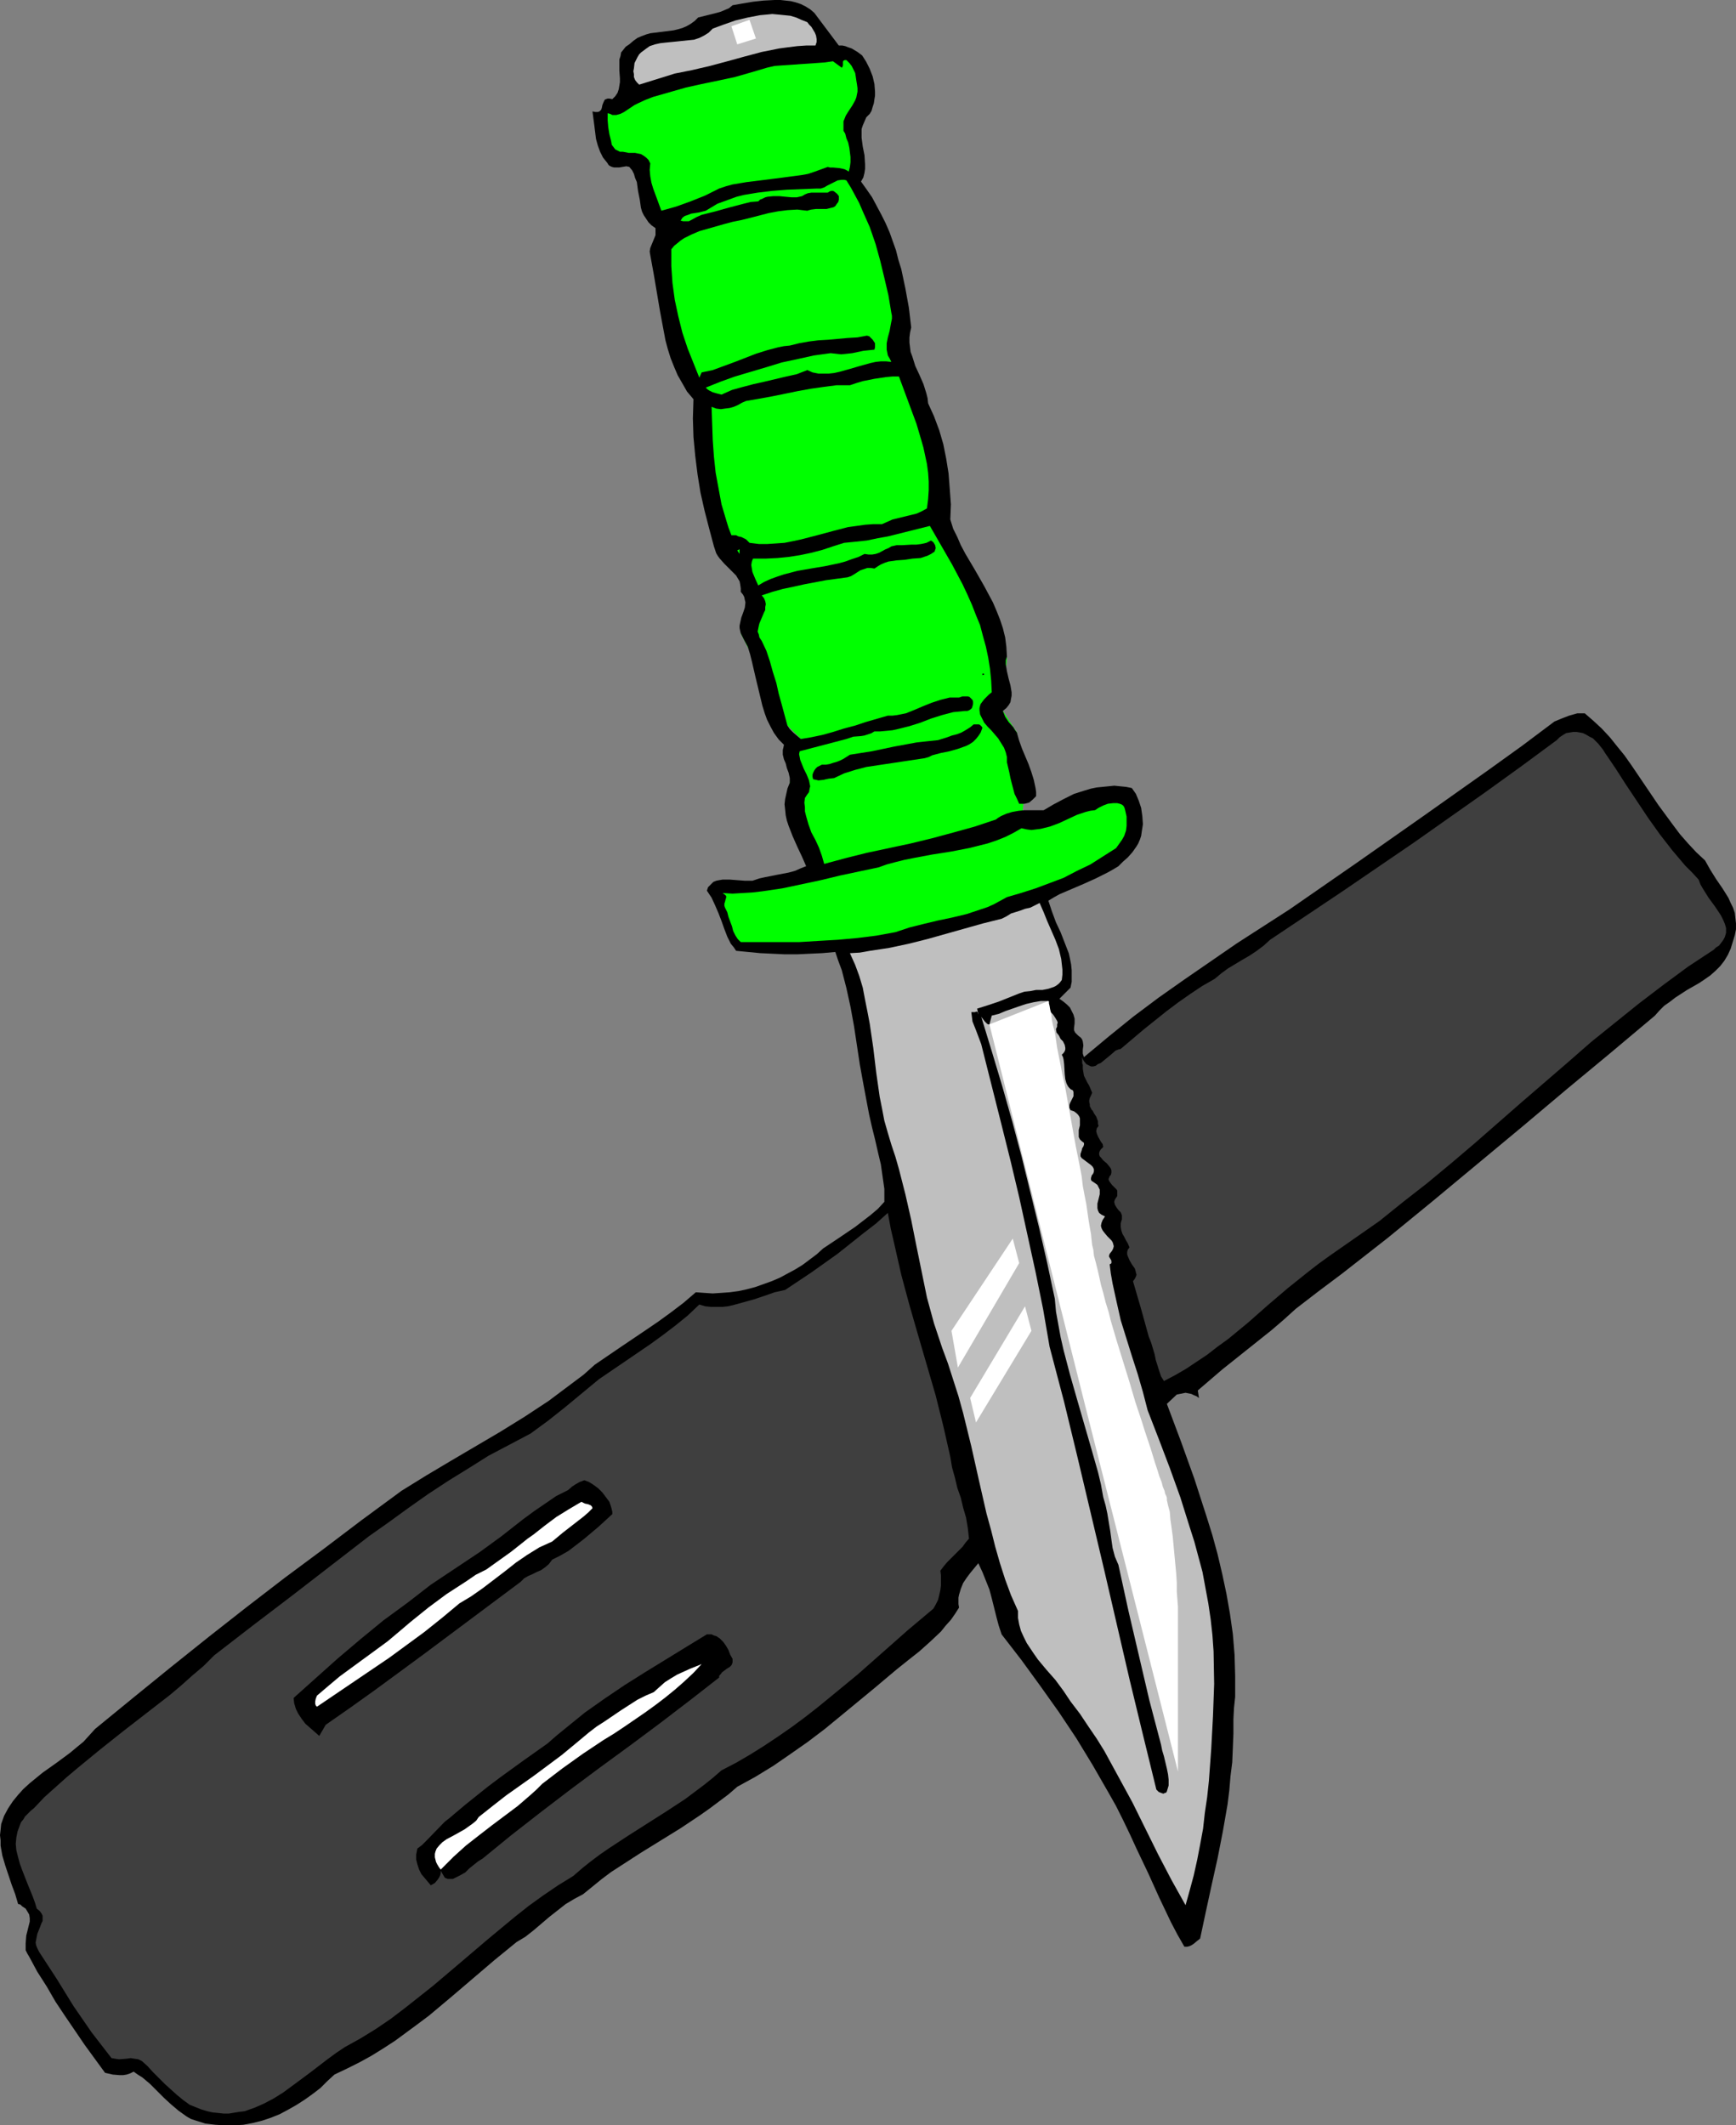
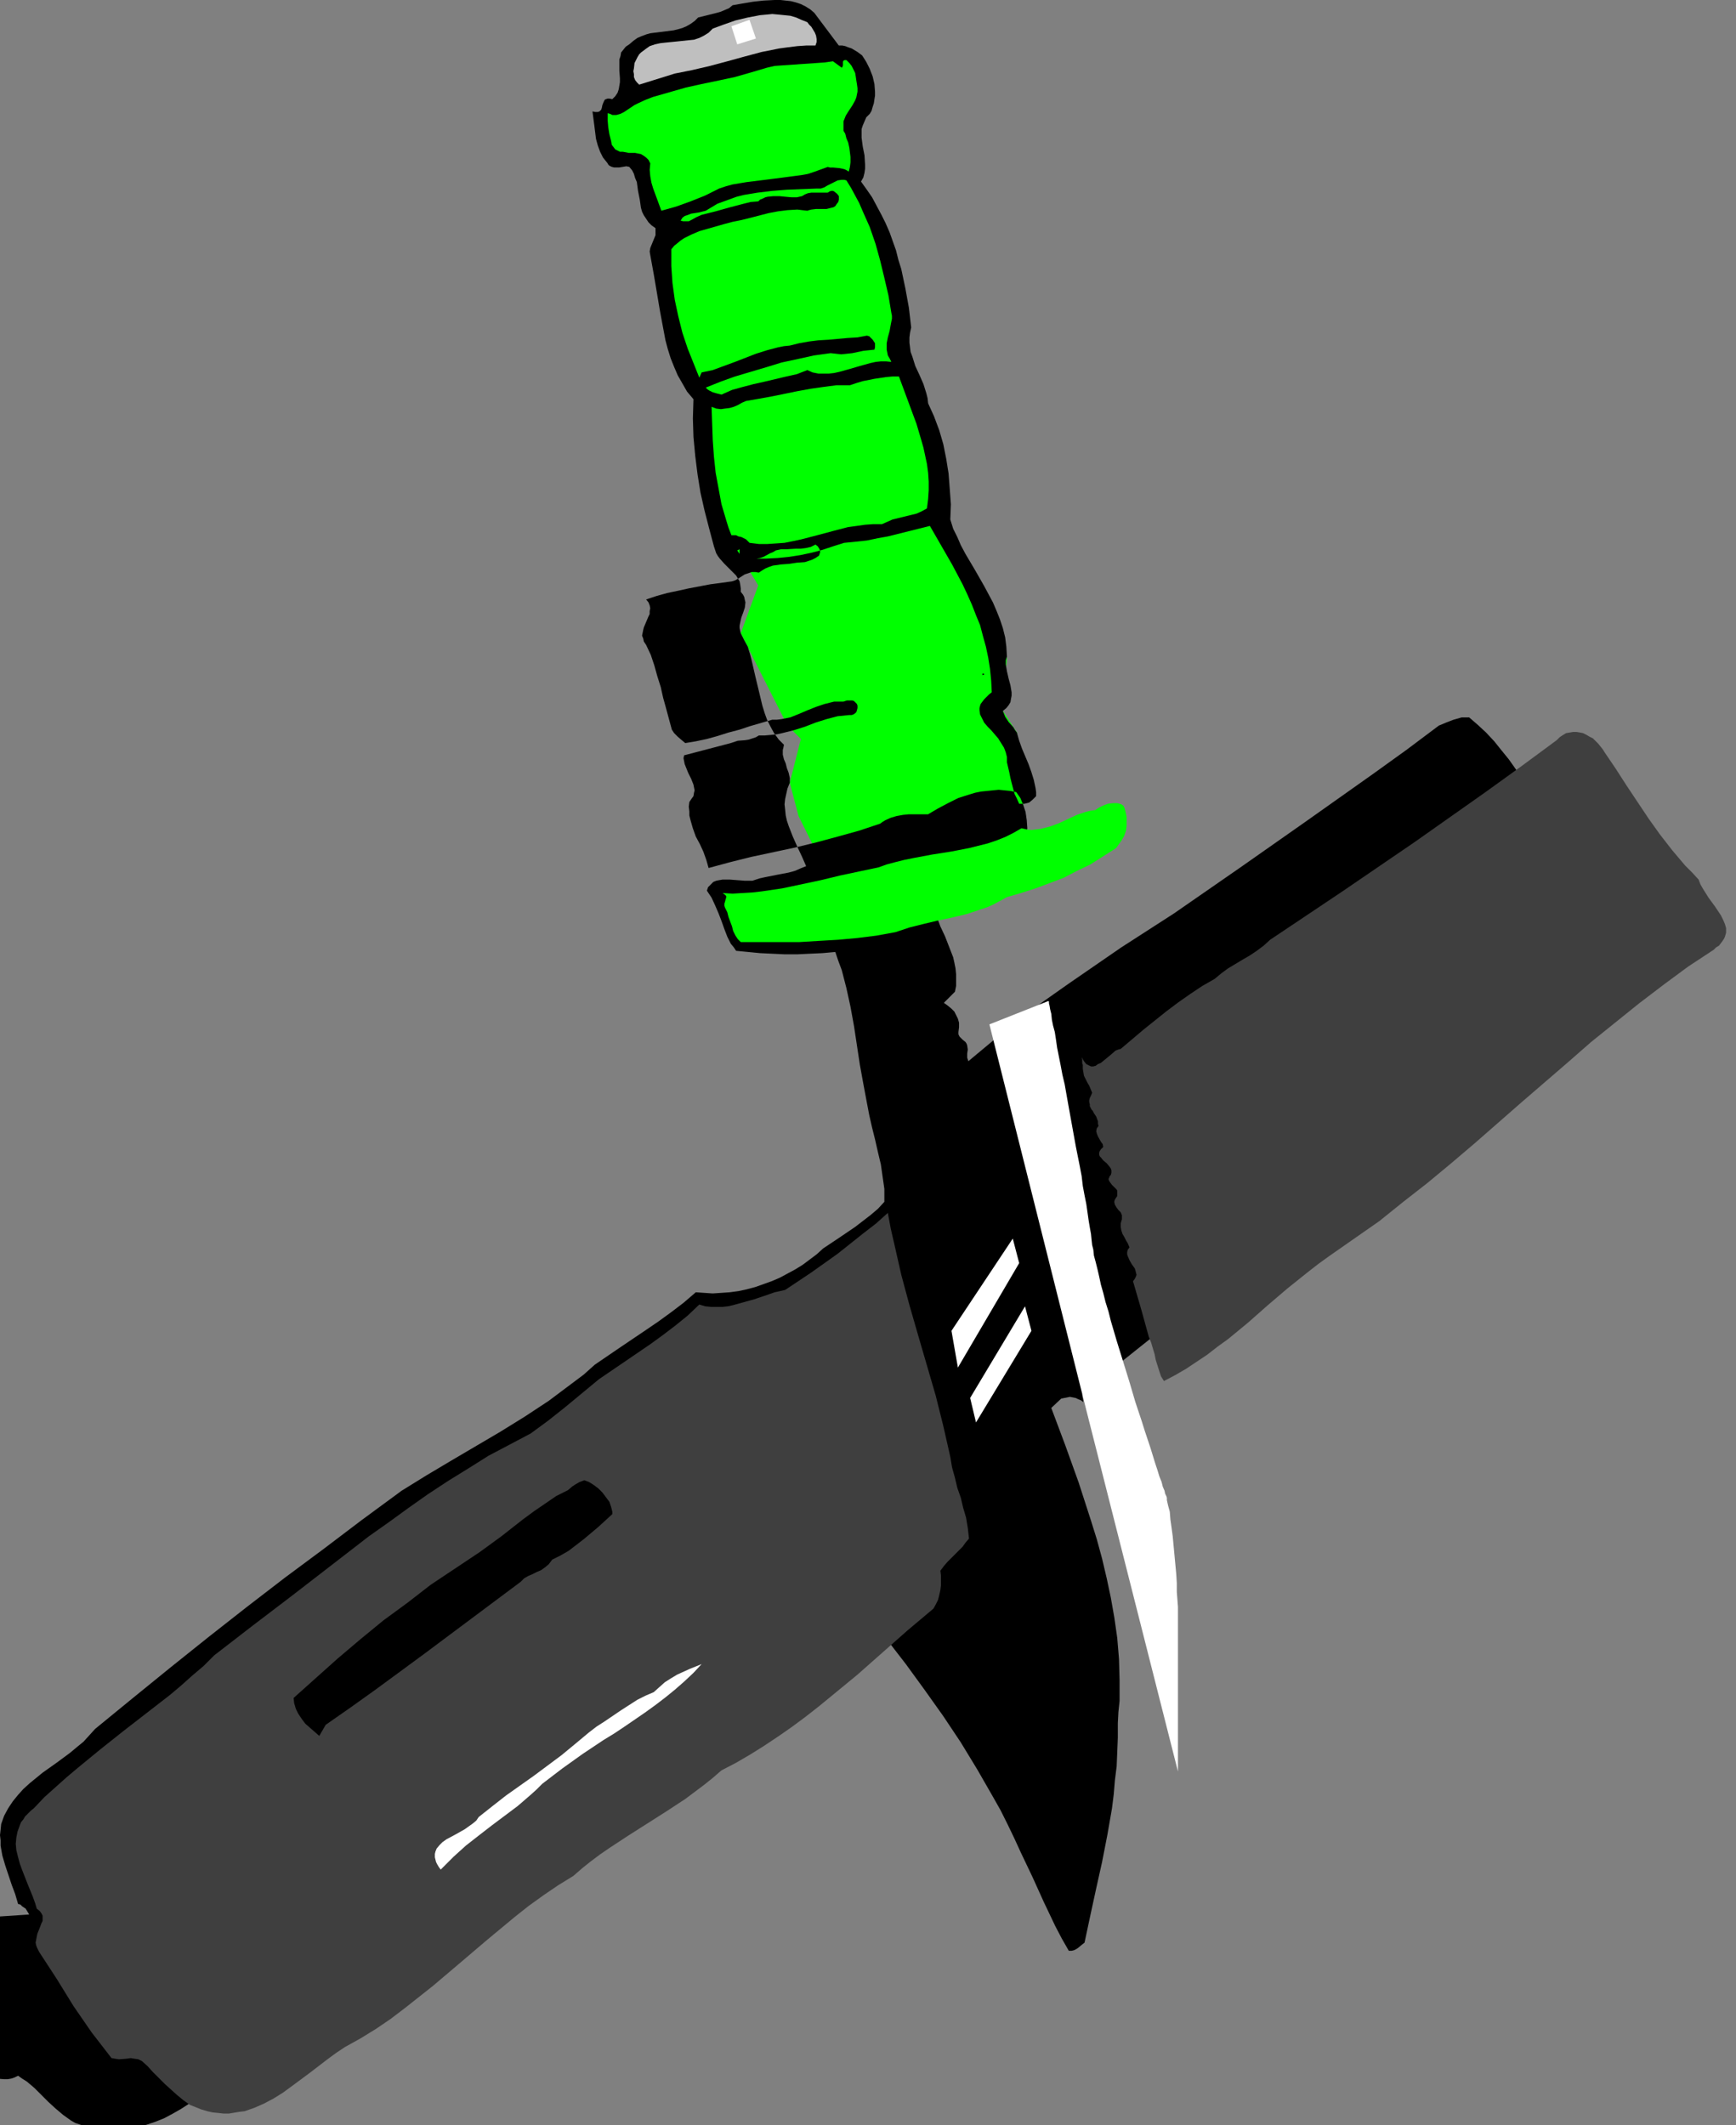
<svg xmlns="http://www.w3.org/2000/svg" xmlns:ns1="http://sodipodi.sourceforge.net/DTD/sodipodi-0.dtd" xmlns:ns2="http://www.inkscape.org/namespaces/inkscape" version="1.0" width="127.167mm" height="155.668mm" id="svg22" ns1:docname="Knife 3.wmf">
  <rect width="100%" height="100%" fill="#808080" stroke="none" />
  <ns1:namedview id="namedview22" pagecolor="#ffffff" bordercolor="#000000" borderopacity="0.25" ns2:showpageshadow="2" ns2:pageopacity="0.0" ns2:pagecheckerboard="0" ns2:deskcolor="#d1d1d1" ns2:document-units="mm" />
  <defs id="defs1">
    <pattern id="WMFhbasepattern" patternUnits="userSpaceOnUse" width="6" height="6" x="0" y="0" />
  </defs>
  <path style="fill:#00ff00;fill-opacity:1;fill-rule:evenodd;stroke:none" d="m 204.114,152.38 5.818,9.695 -4.848,13.25 12.929,25.531 3.717,3.717 -3.071,12.119 2.424,9.211 8.404,16.967 53.332,-13.574 0.97,-13.574 -2.263,-12.927 -3.879,-5.979 1.131,-15.028 -10.181,-23.592 -10.181,-22.138 z" id="path1" />
-   <path style="fill:#000000;fill-opacity:1;fill-rule:evenodd;stroke:none" d="m 232.235,12.604 h 0.97 l 0.808,0.162 0.808,0.323 0.97,0.323 1.616,0.97 1.293,0.97 1.131,1.778 0.97,1.939 0.808,2.101 0.485,2.101 0.162,2.101 v 1.131 l -0.162,0.97 -0.162,1.131 -0.323,0.97 -0.323,1.131 -0.485,0.808 -0.97,0.97 -0.485,1.131 -0.485,1.131 -0.323,0.97 v 1.293 1.131 l 0.323,2.424 0.485,2.424 0.162,2.585 v 1.131 l -0.162,1.131 -0.323,1.293 -0.646,1.131 1.616,2.262 1.454,2.101 1.293,2.424 1.293,2.424 1.131,2.262 1.131,2.585 1.778,5.009 0.646,2.585 0.808,2.585 1.131,5.333 0.97,5.333 0.646,5.494 -0.323,1.454 -0.162,1.293 v 1.454 l 0.162,1.293 0.162,1.293 0.485,1.293 0.808,2.585 1.131,2.424 1.131,2.585 0.808,2.585 0.323,1.293 0.162,1.454 1.616,3.555 1.454,3.878 1.131,3.878 0.808,4.04 0.646,4.04 0.323,4.201 0.323,4.363 -0.162,4.201 0.808,2.585 1.131,2.262 0.97,2.262 1.293,2.424 2.586,4.363 2.586,4.525 2.424,4.525 0.97,2.262 0.97,2.424 0.808,2.424 0.646,2.585 0.323,2.585 0.162,2.747 -0.323,0.97 v 1.131 l 0.323,1.939 0.485,2.101 0.485,1.778 0.323,1.939 v 0.97 l -0.162,0.808 -0.162,0.97 -0.485,0.808 -0.646,0.808 -0.97,0.808 0.323,0.808 0.323,0.808 0.97,1.454 1.293,1.454 0.485,0.808 0.485,0.646 0.646,2.262 0.808,2.262 1.778,4.201 0.808,2.262 0.646,2.101 0.485,2.262 0.162,1.131 v 1.131 l -0.97,0.97 -0.97,0.808 -0.646,0.162 -0.646,0.162 h -0.808 -0.646 l -0.646,-1.454 -0.646,-1.293 -0.808,-3.07 -0.323,-1.293 -0.323,-1.616 -0.646,-2.747 v -0.808 -0.646 l -0.323,-1.293 -0.485,-1.293 -0.808,-1.293 -0.808,-1.293 -0.97,-1.131 -0.97,-1.131 -0.97,-0.97 -0.97,-1.131 -0.646,-1.293 -0.485,-0.97 -0.162,-1.131 v -0.646 l 0.162,-0.646 0.162,-0.485 0.485,-0.646 0.485,-0.646 0.485,-0.485 0.808,-0.808 0.808,-0.646 -0.162,-3.232 -0.323,-3.232 -0.485,-3.07 -0.646,-3.07 -0.808,-2.909 -0.808,-3.07 -1.131,-2.747 -1.131,-2.909 -1.293,-2.909 -1.293,-2.747 -2.909,-5.494 -3.071,-5.332 -3.071,-5.333 -5.818,1.454 -5.818,1.454 -2.747,0.485 -3.071,0.646 -3.071,0.323 -3.232,0.323 -3.071,0.97 -2.909,0.97 -3.071,0.808 -3.071,0.646 -3.071,0.485 -3.232,0.323 -3.232,0.162 h -3.555 l -0.323,0.808 -0.162,0.97 0.162,0.97 0.162,0.97 0.808,1.939 0.808,1.778 1.616,-0.97 1.778,-0.808 1.778,-0.646 1.939,-0.646 3.717,-0.97 3.717,-0.646 3.879,-0.646 3.879,-0.808 1.778,-0.485 1.778,-0.646 1.939,-0.646 1.616,-0.808 1.131,0.162 h 0.97 l 0.97,-0.162 0.97,-0.323 1.778,-0.97 0.808,-0.323 0.808,-0.485 1.454,-0.323 h 1.454 l 2.747,-0.162 h 1.293 l 1.293,-0.162 1.454,-0.323 1.293,-0.646 0.646,0.485 0.485,0.808 0.162,0.808 -0.162,0.485 -0.162,0.485 -0.97,0.646 -0.97,0.485 -0.97,0.323 -0.97,0.323 -2.263,0.162 -2.101,0.323 -2.263,0.162 -2.263,0.323 -0.97,0.323 -1.131,0.485 -0.808,0.485 -0.97,0.646 -0.97,-0.162 h -0.97 l -0.97,0.323 -0.97,0.323 -1.778,1.131 -0.808,0.485 -0.97,0.323 -5.98,0.808 -5.98,1.131 -2.909,0.646 -3.071,0.646 -2.909,0.808 -2.909,0.97 0.646,0.808 0.323,0.808 0.162,0.808 -0.162,0.808 v 0.808 l -0.323,0.646 -1.293,3.07 -0.162,0.646 -0.162,0.808 -0.162,0.808 0.323,0.808 0.162,0.808 0.646,0.97 1.293,2.747 0.97,2.909 0.808,2.909 0.97,3.07 0.646,2.909 0.808,2.909 1.616,5.979 0.646,0.97 0.97,0.97 1.131,0.97 0.97,0.808 2.909,-0.485 3.071,-0.646 2.909,-0.808 3.071,-0.97 3.071,-0.808 2.909,-0.97 6.141,-1.778 h 1.293 l 1.293,-0.162 2.424,-0.485 2.424,-0.97 2.263,-0.97 2.424,-0.97 2.424,-0.808 1.293,-0.323 1.293,-0.323 h 1.293 1.293 l 0.97,-0.323 h 0.97 0.485 l 0.485,0.162 0.323,0.323 0.485,0.485 0.162,0.485 v 0.646 l -0.162,0.646 -0.162,0.485 -0.323,0.323 -0.485,0.323 -0.485,0.162 h -0.646 l -1.616,0.162 -1.616,0.162 -3.071,0.808 -3.071,0.97 -2.909,1.131 -3.071,0.97 -3.232,0.808 -1.454,0.323 -1.616,0.162 -1.778,0.162 h -1.616 l -0.808,0.485 -0.97,0.323 -0.97,0.323 -0.97,0.162 -2.101,0.162 -0.97,0.323 -0.97,0.323 v 0 l -12.929,3.393 -0.162,0.808 0.162,0.808 0.162,0.808 0.323,0.808 0.646,1.616 0.808,1.616 0.646,1.616 0.162,0.808 0.162,0.808 -0.162,0.646 -0.162,0.97 -0.485,0.646 -0.646,0.97 -0.162,1.293 0.162,1.293 v 1.131 l 0.323,1.293 0.646,2.262 0.808,2.262 1.131,2.101 0.97,2.101 0.808,2.262 0.646,2.262 5.98,-1.616 5.818,-1.454 12.121,-2.585 5.98,-1.454 5.98,-1.616 5.818,-1.616 5.818,-1.939 0.646,-0.485 0.808,-0.485 1.454,-0.646 1.616,-0.485 1.778,-0.323 1.616,-0.162 h 1.939 3.394 l 2.747,-1.616 2.747,-1.454 2.909,-1.454 3.071,-0.97 1.616,-0.485 1.616,-0.323 1.616,-0.162 1.616,-0.162 1.616,-0.162 1.616,0.162 1.616,0.162 1.616,0.323 1.131,1.616 0.808,1.939 0.646,1.939 0.323,2.262 0.162,2.262 -0.323,2.101 -0.162,1.131 -0.323,0.97 -0.485,1.131 -0.485,0.808 -1.131,1.616 -1.293,1.454 -1.293,1.131 -1.293,1.293 -1.616,0.97 -1.454,0.808 -3.232,1.616 -3.232,1.454 -3.394,1.454 -3.394,1.454 -1.454,0.808 -1.616,0.97 0.97,2.909 1.131,3.07 1.293,2.747 1.131,2.909 1.131,2.909 0.323,1.454 0.323,1.616 0.162,1.616 v 1.454 1.778 l -0.323,1.616 -3.071,3.07 1.131,0.808 0.97,0.808 0.808,0.808 0.485,0.97 0.485,0.97 0.323,1.131 v 1.293 l -0.162,1.293 v 0.646 l 0.323,0.646 0.323,0.323 0.485,0.485 0.808,0.646 0.323,0.485 0.162,0.485 0.162,1.131 -0.162,1.131 v 1.131 l 0.162,0.485 0.162,0.485 6.788,-5.656 6.788,-5.494 7.111,-5.333 7.111,-5.009 7.272,-5.009 7.272,-5.009 14.545,-9.372 18.424,-12.766 18.424,-12.927 18.262,-12.927 9.212,-6.625 9.05,-6.787 1.939,-0.808 2.101,-0.808 1.131,-0.323 1.131,-0.323 h 0.97 1.131 l 2.424,2.101 2.263,2.101 2.263,2.424 1.939,2.424 2.101,2.585 1.939,2.747 7.434,10.988 4.04,5.494 1.939,2.585 2.263,2.585 2.263,2.424 2.424,2.262 1.454,2.585 1.616,2.585 1.778,2.585 1.616,2.585 0.646,1.454 0.646,1.293 0.485,1.454 0.162,1.454 0.162,1.454 v 1.616 l -0.323,1.616 -0.485,1.616 -0.646,2.101 -0.808,1.778 -0.97,1.616 -1.131,1.454 -1.293,1.293 -1.454,1.293 -1.616,1.131 -1.454,0.97 -3.394,1.939 -3.232,2.101 -1.454,1.131 -1.616,1.131 -1.293,1.293 -1.293,1.454 -12.121,10.18 -12.282,10.18 -6.141,5.171 -6.141,5.171 -12.444,10.342 -12.444,10.342 -12.444,10.18 -12.606,9.857 -6.464,4.848 -6.303,4.848 -3.394,3.07 -3.394,2.909 -13.575,10.827 -3.394,2.909 -3.394,2.909 0.323,2.101 -0.646,-0.485 -0.808,-0.323 -0.646,-0.323 -0.808,-0.162 -0.808,-0.162 -0.808,0.162 -0.808,0.162 -0.808,0.162 -2.747,2.585 3.879,10.342 3.717,10.342 3.394,10.503 1.616,5.171 1.454,5.333 1.293,5.494 1.131,5.332 0.97,5.494 0.808,5.656 0.485,5.817 0.162,5.817 v 5.817 l -0.323,3.07 -0.162,3.07 v 4.04 l -0.162,4.04 -0.162,3.878 -0.485,3.878 -0.323,3.878 -0.485,3.878 -1.293,7.433 -1.454,7.433 -1.616,7.272 -1.616,7.433 -1.616,7.595 -0.808,0.646 -0.97,0.808 -0.485,0.323 -0.646,0.323 -0.646,0.162 h -0.808 l -1.939,-3.393 -1.778,-3.393 -3.232,-6.787 -3.071,-6.787 -3.232,-6.787 -1.778,-3.878 -1.939,-4.04 -1.939,-3.878 -2.101,-3.717 -4.364,-7.595 -4.525,-7.433 -4.848,-7.272 -5.172,-7.272 -5.172,-7.11 -5.495,-7.11 -0.808,-2.424 -0.646,-2.424 -1.293,-5.171 -0.646,-2.424 -0.97,-2.424 -0.97,-2.424 -1.131,-2.424 -2.263,2.747 -0.97,1.293 -0.97,1.454 -0.646,1.616 -0.485,1.616 -0.162,0.808 v 0.808 0.97 l 0.162,0.97 -1.131,1.778 -1.131,1.616 -1.454,1.616 -1.293,1.616 -2.909,2.747 -3.071,2.747 -3.071,2.424 -3.232,2.585 -3.071,2.585 -3.071,2.585 -9.212,7.595 -4.525,3.717 -4.687,3.555 -4.848,3.393 -4.687,3.232 -5.01,3.07 -5.01,2.747 -2.424,2.101 -2.586,1.939 -2.586,1.939 -2.747,1.939 -5.333,3.555 -5.495,3.393 -5.495,3.393 -5.495,3.555 -2.747,1.778 -2.586,1.939 -2.586,2.101 -2.586,2.101 -2.424,1.293 -2.424,1.454 -2.263,1.778 -2.263,1.778 -4.364,3.717 -2.263,1.778 -2.424,1.454 -6.141,5.009 -12.121,10.342 -5.98,5.009 -3.232,2.424 -3.071,2.262 -3.071,2.262 -3.232,2.101 -3.394,2.101 -3.232,1.778 -3.555,1.778 -3.394,1.616 -1.939,1.778 -1.939,1.939 -2.101,1.616 -2.263,1.616 -2.263,1.454 -2.263,1.293 -2.424,1.293 -2.424,0.97 -2.424,0.808 -2.586,0.646 -2.586,0.485 -2.586,0.162 h -2.586 l -2.586,-0.162 -2.747,-0.323 -2.586,-0.808 -1.454,-0.485 -1.131,-0.646 -1.131,-0.808 -1.131,-0.808 -2.101,-1.778 -1.939,-1.778 -3.879,-3.878 -2.101,-1.778 -1.293,-0.808 -1.131,-0.808 -0.97,0.485 -0.97,0.323 -0.97,0.162 h -0.97 l -1.939,-0.162 -2.101,-0.485 -5.656,-7.756 -5.495,-8.08 -2.586,-3.878 -2.424,-4.201 -2.586,-4.04 -2.263,-4.201 -0.485,-0.808 -0.485,-0.97 v -0.97 -0.97 l 0.162,-2.101 0.485,-1.939 0.485,-1.939 v -0.97 L 8.081,530.019 7.596,529.211 7.111,528.403 6.141,527.757 5.656,527.272 5.01,527.11 4.202,524.363 3.232,521.778 1.454,516.445 0.646,513.698 0.162,510.951 V 509.497 L 0,508.042 l 0.162,-1.454 0.162,-1.616 0.808,-2.262 1.131,-2.101 1.293,-1.939 1.454,-1.778 1.454,-1.616 1.778,-1.616 1.778,-1.454 1.778,-1.454 3.879,-2.747 3.717,-2.747 1.939,-1.616 1.778,-1.454 1.616,-1.778 1.616,-1.778 10.666,-8.726 10.343,-8.403 10.505,-8.403 10.505,-8.241 10.505,-8.08 10.666,-7.918 10.666,-8.08 10.99,-8.08 6.788,-4.201 6.788,-4.04 13.737,-8.08 6.788,-4.201 6.626,-4.363 3.232,-2.424 3.232,-2.424 3.232,-2.424 3.071,-2.747 3.555,-2.424 3.555,-2.424 6.949,-4.686 3.555,-2.424 3.555,-2.585 3.394,-2.585 3.394,-2.909 2.263,0.162 2.424,0.162 2.424,-0.162 2.263,-0.162 2.424,-0.323 2.263,-0.485 2.424,-0.646 2.263,-0.808 2.263,-0.808 2.263,-0.97 2.101,-1.131 2.101,-1.131 2.101,-1.293 1.939,-1.454 1.939,-1.454 1.778,-1.616 4.363,-2.909 4.525,-3.07 2.101,-1.616 2.101,-1.616 2.101,-1.778 1.778,-1.939 v -1.778 -1.778 l -0.485,-3.393 -0.485,-3.393 -0.808,-3.393 -0.808,-3.555 -0.808,-3.232 -0.808,-3.555 -0.646,-3.393 -0.97,-5.171 -0.97,-5.333 -1.616,-10.665 -0.97,-5.333 -1.131,-5.171 -1.293,-5.009 -0.97,-2.585 -0.808,-2.424 -3.555,0.323 -3.555,0.162 -3.394,0.162 h -3.555 l -3.394,-0.162 -3.394,-0.162 -6.626,-0.646 -0.646,-0.97 -0.808,-0.97 -0.97,-1.939 -0.808,-2.101 -0.808,-2.262 -0.808,-2.101 -0.97,-2.262 -0.97,-2.101 -0.646,-0.97 -0.646,-0.97 0.323,-0.97 0.808,-0.808 0.646,-0.646 0.808,-0.323 0.808,-0.162 0.97,-0.162 h 1.939 l 2.101,0.162 2.101,0.162 h 1.131 0.97 l 0.97,-0.323 0.97,-0.323 1.454,-0.323 1.616,-0.323 1.616,-0.323 3.394,-0.646 1.778,-0.485 1.454,-0.646 1.616,-0.646 -1.131,-2.585 -1.293,-2.747 -1.293,-2.909 -1.131,-2.909 -0.485,-1.454 -0.323,-1.454 -0.162,-1.616 -0.162,-1.454 0.162,-1.454 0.323,-1.454 0.323,-1.454 0.646,-1.616 v -1.293 l -0.323,-1.454 -0.485,-1.293 -0.323,-1.293 -0.485,-1.131 -0.323,-1.293 v -1.293 l 0.162,-0.646 0.162,-0.808 -1.454,-1.454 -1.293,-1.778 -0.97,-1.778 -0.97,-1.939 -0.646,-1.778 -0.646,-2.101 -0.97,-4.04 -0.97,-4.04 -0.97,-4.201 -0.485,-1.939 -0.646,-2.101 -0.97,-1.778 -0.97,-1.939 -0.162,-0.646 -0.162,-0.808 v -0.646 l 0.162,-0.808 0.323,-1.454 0.485,-1.293 0.485,-1.454 0.162,-1.454 -0.162,-0.646 -0.162,-0.808 -0.323,-0.646 -0.646,-0.808 v -0.97 l -0.162,-1.131 -0.162,-0.808 -0.485,-0.808 -0.485,-0.808 -0.646,-0.646 -1.293,-1.293 -0.646,-0.646 -0.646,-0.646 -1.293,-1.454 -0.485,-0.646 -0.485,-0.808 -0.323,-0.97 -0.323,-0.97 -1.293,-4.848 -1.293,-5.009 -1.131,-5.009 -0.808,-5.009 -0.646,-5.171 -0.485,-5.171 -0.162,-5.171 0.162,-5.332 -1.778,-2.101 -1.293,-2.262 -1.293,-2.262 -0.97,-2.262 -0.97,-2.424 -0.808,-2.585 -0.646,-2.424 -0.485,-2.585 -0.97,-5.171 -1.778,-10.503 -0.97,-5.333 -0.162,-0.97 0.162,-0.97 1.454,-3.555 v -0.97 -0.97 l -1.131,-0.808 -0.808,-0.808 -0.646,-0.97 -0.646,-0.97 -0.485,-0.97 -0.323,-1.131 -0.323,-2.262 -0.485,-2.424 -0.323,-2.424 -0.485,-1.131 -0.323,-1.131 -0.485,-0.97 -0.808,-0.97 -0.808,-0.162 -0.97,0.162 -0.97,0.162 h -0.808 -0.646 l -0.646,-0.162 -0.646,-0.323 -0.323,-0.323 -0.162,-0.323 -0.646,-0.808 -0.646,-0.808 -0.808,-1.616 -0.646,-1.778 -0.485,-1.778 -0.485,-3.878 -0.485,-3.717 0.808,0.162 h 0.646 l 0.485,-0.162 0.162,-0.162 0.323,-0.323 0.162,-0.485 0.162,-0.808 0.323,-0.808 0.162,-0.323 0.162,-0.323 0.323,-0.162 0.485,-0.162 h 0.485 l 0.808,0.162 0.808,-0.808 0.646,-0.97 0.323,-0.97 0.162,-0.97 0.162,-0.97 V 21.653 l -0.162,-2.101 v -2.101 -0.97 l 0.323,-0.97 0.162,-0.97 0.646,-0.808 0.646,-0.808 0.97,-0.646 1.131,-0.97 1.131,-0.808 1.131,-0.485 1.293,-0.485 1.131,-0.323 1.293,-0.162 2.586,-0.323 2.586,-0.323 1.293,-0.323 1.131,-0.323 1.131,-0.485 1.131,-0.646 1.131,-0.808 0.97,-0.97 2.586,-0.646 2.586,-0.646 1.131,-0.323 1.131,-0.485 1.131,-0.485 0.97,-0.808 2.747,-0.485 2.909,-0.485 L 211.387,0.162 214.458,0 h 1.616 l 1.454,0.162 1.454,0.162 1.293,0.323 1.454,0.485 1.293,0.646 1.293,0.808 1.131,0.97 z" id="path2" />
+   <path style="fill:#000000;fill-opacity:1;fill-rule:evenodd;stroke:none" d="m 232.235,12.604 h 0.97 l 0.808,0.162 0.808,0.323 0.97,0.323 1.616,0.97 1.293,0.97 1.131,1.778 0.97,1.939 0.808,2.101 0.485,2.101 0.162,2.101 v 1.131 l -0.162,0.97 -0.162,1.131 -0.323,0.97 -0.323,1.131 -0.485,0.808 -0.97,0.97 -0.485,1.131 -0.485,1.131 -0.323,0.97 v 1.293 1.131 l 0.323,2.424 0.485,2.424 0.162,2.585 v 1.131 l -0.162,1.131 -0.323,1.293 -0.646,1.131 1.616,2.262 1.454,2.101 1.293,2.424 1.293,2.424 1.131,2.262 1.131,2.585 1.778,5.009 0.646,2.585 0.808,2.585 1.131,5.333 0.97,5.333 0.646,5.494 -0.323,1.454 -0.162,1.293 v 1.454 l 0.162,1.293 0.162,1.293 0.485,1.293 0.808,2.585 1.131,2.424 1.131,2.585 0.808,2.585 0.323,1.293 0.162,1.454 1.616,3.555 1.454,3.878 1.131,3.878 0.808,4.04 0.646,4.04 0.323,4.201 0.323,4.363 -0.162,4.201 0.808,2.585 1.131,2.262 0.97,2.262 1.293,2.424 2.586,4.363 2.586,4.525 2.424,4.525 0.97,2.262 0.97,2.424 0.808,2.424 0.646,2.585 0.323,2.585 0.162,2.747 -0.323,0.97 v 1.131 l 0.323,1.939 0.485,2.101 0.485,1.778 0.323,1.939 v 0.97 l -0.162,0.808 -0.162,0.97 -0.485,0.808 -0.646,0.808 -0.97,0.808 0.323,0.808 0.323,0.808 0.97,1.454 1.293,1.454 0.485,0.808 0.485,0.646 0.646,2.262 0.808,2.262 1.778,4.201 0.808,2.262 0.646,2.101 0.485,2.262 0.162,1.131 v 1.131 l -0.97,0.97 -0.97,0.808 -0.646,0.162 -0.646,0.162 h -0.808 -0.646 l -0.646,-1.454 -0.646,-1.293 -0.808,-3.07 -0.323,-1.293 -0.323,-1.616 -0.646,-2.747 v -0.808 -0.646 l -0.323,-1.293 -0.485,-1.293 -0.808,-1.293 -0.808,-1.293 -0.97,-1.131 -0.97,-1.131 -0.97,-0.97 -0.97,-1.131 -0.646,-1.293 -0.485,-0.97 -0.162,-1.131 v -0.646 l 0.162,-0.646 0.162,-0.485 0.485,-0.646 0.485,-0.646 0.485,-0.485 0.808,-0.808 0.808,-0.646 -0.162,-3.232 -0.323,-3.232 -0.485,-3.07 -0.646,-3.07 -0.808,-2.909 -0.808,-3.07 -1.131,-2.747 -1.131,-2.909 -1.293,-2.909 -1.293,-2.747 -2.909,-5.494 -3.071,-5.332 -3.071,-5.333 -5.818,1.454 -5.818,1.454 -2.747,0.485 -3.071,0.646 -3.071,0.323 -3.232,0.323 -3.071,0.97 -2.909,0.97 -3.071,0.808 -3.071,0.646 -3.071,0.485 -3.232,0.323 -3.232,0.162 h -3.555 h 0.97 l 0.97,-0.162 0.97,-0.323 1.778,-0.97 0.808,-0.323 0.808,-0.485 1.454,-0.323 h 1.454 l 2.747,-0.162 h 1.293 l 1.293,-0.162 1.454,-0.323 1.293,-0.646 0.646,0.485 0.485,0.808 0.162,0.808 -0.162,0.485 -0.162,0.485 -0.97,0.646 -0.97,0.485 -0.97,0.323 -0.97,0.323 -2.263,0.162 -2.101,0.323 -2.263,0.162 -2.263,0.323 -0.97,0.323 -1.131,0.485 -0.808,0.485 -0.97,0.646 -0.97,-0.162 h -0.97 l -0.97,0.323 -0.97,0.323 -1.778,1.131 -0.808,0.485 -0.97,0.323 -5.98,0.808 -5.98,1.131 -2.909,0.646 -3.071,0.646 -2.909,0.808 -2.909,0.97 0.646,0.808 0.323,0.808 0.162,0.808 -0.162,0.808 v 0.808 l -0.323,0.646 -1.293,3.07 -0.162,0.646 -0.162,0.808 -0.162,0.808 0.323,0.808 0.162,0.808 0.646,0.97 1.293,2.747 0.97,2.909 0.808,2.909 0.97,3.07 0.646,2.909 0.808,2.909 1.616,5.979 0.646,0.97 0.97,0.97 1.131,0.97 0.97,0.808 2.909,-0.485 3.071,-0.646 2.909,-0.808 3.071,-0.97 3.071,-0.808 2.909,-0.97 6.141,-1.778 h 1.293 l 1.293,-0.162 2.424,-0.485 2.424,-0.97 2.263,-0.97 2.424,-0.97 2.424,-0.808 1.293,-0.323 1.293,-0.323 h 1.293 1.293 l 0.97,-0.323 h 0.97 0.485 l 0.485,0.162 0.323,0.323 0.485,0.485 0.162,0.485 v 0.646 l -0.162,0.646 -0.162,0.485 -0.323,0.323 -0.485,0.323 -0.485,0.162 h -0.646 l -1.616,0.162 -1.616,0.162 -3.071,0.808 -3.071,0.97 -2.909,1.131 -3.071,0.97 -3.232,0.808 -1.454,0.323 -1.616,0.162 -1.778,0.162 h -1.616 l -0.808,0.485 -0.97,0.323 -0.97,0.323 -0.97,0.162 -2.101,0.162 -0.97,0.323 -0.97,0.323 v 0 l -12.929,3.393 -0.162,0.808 0.162,0.808 0.162,0.808 0.323,0.808 0.646,1.616 0.808,1.616 0.646,1.616 0.162,0.808 0.162,0.808 -0.162,0.646 -0.162,0.97 -0.485,0.646 -0.646,0.97 -0.162,1.293 0.162,1.293 v 1.131 l 0.323,1.293 0.646,2.262 0.808,2.262 1.131,2.101 0.97,2.101 0.808,2.262 0.646,2.262 5.98,-1.616 5.818,-1.454 12.121,-2.585 5.98,-1.454 5.98,-1.616 5.818,-1.616 5.818,-1.939 0.646,-0.485 0.808,-0.485 1.454,-0.646 1.616,-0.485 1.778,-0.323 1.616,-0.162 h 1.939 3.394 l 2.747,-1.616 2.747,-1.454 2.909,-1.454 3.071,-0.97 1.616,-0.485 1.616,-0.323 1.616,-0.162 1.616,-0.162 1.616,-0.162 1.616,0.162 1.616,0.162 1.616,0.323 1.131,1.616 0.808,1.939 0.646,1.939 0.323,2.262 0.162,2.262 -0.323,2.101 -0.162,1.131 -0.323,0.97 -0.485,1.131 -0.485,0.808 -1.131,1.616 -1.293,1.454 -1.293,1.131 -1.293,1.293 -1.616,0.97 -1.454,0.808 -3.232,1.616 -3.232,1.454 -3.394,1.454 -3.394,1.454 -1.454,0.808 -1.616,0.97 0.97,2.909 1.131,3.07 1.293,2.747 1.131,2.909 1.131,2.909 0.323,1.454 0.323,1.616 0.162,1.616 v 1.454 1.778 l -0.323,1.616 -3.071,3.07 1.131,0.808 0.97,0.808 0.808,0.808 0.485,0.97 0.485,0.97 0.323,1.131 v 1.293 l -0.162,1.293 v 0.646 l 0.323,0.646 0.323,0.323 0.485,0.485 0.808,0.646 0.323,0.485 0.162,0.485 0.162,1.131 -0.162,1.131 v 1.131 l 0.162,0.485 0.162,0.485 6.788,-5.656 6.788,-5.494 7.111,-5.333 7.111,-5.009 7.272,-5.009 7.272,-5.009 14.545,-9.372 18.424,-12.766 18.424,-12.927 18.262,-12.927 9.212,-6.625 9.05,-6.787 1.939,-0.808 2.101,-0.808 1.131,-0.323 1.131,-0.323 h 0.97 1.131 l 2.424,2.101 2.263,2.101 2.263,2.424 1.939,2.424 2.101,2.585 1.939,2.747 7.434,10.988 4.04,5.494 1.939,2.585 2.263,2.585 2.263,2.424 2.424,2.262 1.454,2.585 1.616,2.585 1.778,2.585 1.616,2.585 0.646,1.454 0.646,1.293 0.485,1.454 0.162,1.454 0.162,1.454 v 1.616 l -0.323,1.616 -0.485,1.616 -0.646,2.101 -0.808,1.778 -0.97,1.616 -1.131,1.454 -1.293,1.293 -1.454,1.293 -1.616,1.131 -1.454,0.97 -3.394,1.939 -3.232,2.101 -1.454,1.131 -1.616,1.131 -1.293,1.293 -1.293,1.454 -12.121,10.18 -12.282,10.18 -6.141,5.171 -6.141,5.171 -12.444,10.342 -12.444,10.342 -12.444,10.18 -12.606,9.857 -6.464,4.848 -6.303,4.848 -3.394,3.07 -3.394,2.909 -13.575,10.827 -3.394,2.909 -3.394,2.909 0.323,2.101 -0.646,-0.485 -0.808,-0.323 -0.646,-0.323 -0.808,-0.162 -0.808,-0.162 -0.808,0.162 -0.808,0.162 -0.808,0.162 -2.747,2.585 3.879,10.342 3.717,10.342 3.394,10.503 1.616,5.171 1.454,5.333 1.293,5.494 1.131,5.332 0.97,5.494 0.808,5.656 0.485,5.817 0.162,5.817 v 5.817 l -0.323,3.07 -0.162,3.07 v 4.04 l -0.162,4.04 -0.162,3.878 -0.485,3.878 -0.323,3.878 -0.485,3.878 -1.293,7.433 -1.454,7.433 -1.616,7.272 -1.616,7.433 -1.616,7.595 -0.808,0.646 -0.97,0.808 -0.485,0.323 -0.646,0.323 -0.646,0.162 h -0.808 l -1.939,-3.393 -1.778,-3.393 -3.232,-6.787 -3.071,-6.787 -3.232,-6.787 -1.778,-3.878 -1.939,-4.04 -1.939,-3.878 -2.101,-3.717 -4.364,-7.595 -4.525,-7.433 -4.848,-7.272 -5.172,-7.272 -5.172,-7.11 -5.495,-7.11 -0.808,-2.424 -0.646,-2.424 -1.293,-5.171 -0.646,-2.424 -0.97,-2.424 -0.97,-2.424 -1.131,-2.424 -2.263,2.747 -0.97,1.293 -0.97,1.454 -0.646,1.616 -0.485,1.616 -0.162,0.808 v 0.808 0.97 l 0.162,0.97 -1.131,1.778 -1.131,1.616 -1.454,1.616 -1.293,1.616 -2.909,2.747 -3.071,2.747 -3.071,2.424 -3.232,2.585 -3.071,2.585 -3.071,2.585 -9.212,7.595 -4.525,3.717 -4.687,3.555 -4.848,3.393 -4.687,3.232 -5.01,3.07 -5.01,2.747 -2.424,2.101 -2.586,1.939 -2.586,1.939 -2.747,1.939 -5.333,3.555 -5.495,3.393 -5.495,3.393 -5.495,3.555 -2.747,1.778 -2.586,1.939 -2.586,2.101 -2.586,2.101 -2.424,1.293 -2.424,1.454 -2.263,1.778 -2.263,1.778 -4.364,3.717 -2.263,1.778 -2.424,1.454 -6.141,5.009 -12.121,10.342 -5.98,5.009 -3.232,2.424 -3.071,2.262 -3.071,2.262 -3.232,2.101 -3.394,2.101 -3.232,1.778 -3.555,1.778 -3.394,1.616 -1.939,1.778 -1.939,1.939 -2.101,1.616 -2.263,1.616 -2.263,1.454 -2.263,1.293 -2.424,1.293 -2.424,0.97 -2.424,0.808 -2.586,0.646 -2.586,0.485 -2.586,0.162 h -2.586 l -2.586,-0.162 -2.747,-0.323 -2.586,-0.808 -1.454,-0.485 -1.131,-0.646 -1.131,-0.808 -1.131,-0.808 -2.101,-1.778 -1.939,-1.778 -3.879,-3.878 -2.101,-1.778 -1.293,-0.808 -1.131,-0.808 -0.97,0.485 -0.97,0.323 -0.97,0.162 h -0.97 l -1.939,-0.162 -2.101,-0.485 -5.656,-7.756 -5.495,-8.08 -2.586,-3.878 -2.424,-4.201 -2.586,-4.04 -2.263,-4.201 -0.485,-0.808 -0.485,-0.97 v -0.97 -0.97 l 0.162,-2.101 0.485,-1.939 0.485,-1.939 v -0.97 L 8.081,530.019 7.596,529.211 7.111,528.403 6.141,527.757 5.656,527.272 5.01,527.11 4.202,524.363 3.232,521.778 1.454,516.445 0.646,513.698 0.162,510.951 V 509.497 L 0,508.042 l 0.162,-1.454 0.162,-1.616 0.808,-2.262 1.131,-2.101 1.293,-1.939 1.454,-1.778 1.454,-1.616 1.778,-1.616 1.778,-1.454 1.778,-1.454 3.879,-2.747 3.717,-2.747 1.939,-1.616 1.778,-1.454 1.616,-1.778 1.616,-1.778 10.666,-8.726 10.343,-8.403 10.505,-8.403 10.505,-8.241 10.505,-8.08 10.666,-7.918 10.666,-8.08 10.99,-8.08 6.788,-4.201 6.788,-4.04 13.737,-8.08 6.788,-4.201 6.626,-4.363 3.232,-2.424 3.232,-2.424 3.232,-2.424 3.071,-2.747 3.555,-2.424 3.555,-2.424 6.949,-4.686 3.555,-2.424 3.555,-2.585 3.394,-2.585 3.394,-2.909 2.263,0.162 2.424,0.162 2.424,-0.162 2.263,-0.162 2.424,-0.323 2.263,-0.485 2.424,-0.646 2.263,-0.808 2.263,-0.808 2.263,-0.97 2.101,-1.131 2.101,-1.131 2.101,-1.293 1.939,-1.454 1.939,-1.454 1.778,-1.616 4.363,-2.909 4.525,-3.07 2.101,-1.616 2.101,-1.616 2.101,-1.778 1.778,-1.939 v -1.778 -1.778 l -0.485,-3.393 -0.485,-3.393 -0.808,-3.393 -0.808,-3.555 -0.808,-3.232 -0.808,-3.555 -0.646,-3.393 -0.97,-5.171 -0.97,-5.333 -1.616,-10.665 -0.97,-5.333 -1.131,-5.171 -1.293,-5.009 -0.97,-2.585 -0.808,-2.424 -3.555,0.323 -3.555,0.162 -3.394,0.162 h -3.555 l -3.394,-0.162 -3.394,-0.162 -6.626,-0.646 -0.646,-0.97 -0.808,-0.97 -0.97,-1.939 -0.808,-2.101 -0.808,-2.262 -0.808,-2.101 -0.97,-2.262 -0.97,-2.101 -0.646,-0.97 -0.646,-0.97 0.323,-0.97 0.808,-0.808 0.646,-0.646 0.808,-0.323 0.808,-0.162 0.97,-0.162 h 1.939 l 2.101,0.162 2.101,0.162 h 1.131 0.97 l 0.97,-0.323 0.97,-0.323 1.454,-0.323 1.616,-0.323 1.616,-0.323 3.394,-0.646 1.778,-0.485 1.454,-0.646 1.616,-0.646 -1.131,-2.585 -1.293,-2.747 -1.293,-2.909 -1.131,-2.909 -0.485,-1.454 -0.323,-1.454 -0.162,-1.616 -0.162,-1.454 0.162,-1.454 0.323,-1.454 0.323,-1.454 0.646,-1.616 v -1.293 l -0.323,-1.454 -0.485,-1.293 -0.323,-1.293 -0.485,-1.131 -0.323,-1.293 v -1.293 l 0.162,-0.646 0.162,-0.808 -1.454,-1.454 -1.293,-1.778 -0.97,-1.778 -0.97,-1.939 -0.646,-1.778 -0.646,-2.101 -0.97,-4.04 -0.97,-4.04 -0.97,-4.201 -0.485,-1.939 -0.646,-2.101 -0.97,-1.778 -0.97,-1.939 -0.162,-0.646 -0.162,-0.808 v -0.646 l 0.162,-0.808 0.323,-1.454 0.485,-1.293 0.485,-1.454 0.162,-1.454 -0.162,-0.646 -0.162,-0.808 -0.323,-0.646 -0.646,-0.808 v -0.97 l -0.162,-1.131 -0.162,-0.808 -0.485,-0.808 -0.485,-0.808 -0.646,-0.646 -1.293,-1.293 -0.646,-0.646 -0.646,-0.646 -1.293,-1.454 -0.485,-0.646 -0.485,-0.808 -0.323,-0.97 -0.323,-0.97 -1.293,-4.848 -1.293,-5.009 -1.131,-5.009 -0.808,-5.009 -0.646,-5.171 -0.485,-5.171 -0.162,-5.171 0.162,-5.332 -1.778,-2.101 -1.293,-2.262 -1.293,-2.262 -0.97,-2.262 -0.97,-2.424 -0.808,-2.585 -0.646,-2.424 -0.485,-2.585 -0.97,-5.171 -1.778,-10.503 -0.97,-5.333 -0.162,-0.97 0.162,-0.97 1.454,-3.555 v -0.97 -0.97 l -1.131,-0.808 -0.808,-0.808 -0.646,-0.97 -0.646,-0.97 -0.485,-0.97 -0.323,-1.131 -0.323,-2.262 -0.485,-2.424 -0.323,-2.424 -0.485,-1.131 -0.323,-1.131 -0.485,-0.97 -0.808,-0.97 -0.808,-0.162 -0.97,0.162 -0.97,0.162 h -0.808 -0.646 l -0.646,-0.162 -0.646,-0.323 -0.323,-0.323 -0.162,-0.323 -0.646,-0.808 -0.646,-0.808 -0.808,-1.616 -0.646,-1.778 -0.485,-1.778 -0.485,-3.878 -0.485,-3.717 0.808,0.162 h 0.646 l 0.485,-0.162 0.162,-0.162 0.323,-0.323 0.162,-0.485 0.162,-0.808 0.323,-0.808 0.162,-0.323 0.162,-0.323 0.323,-0.162 0.485,-0.162 h 0.485 l 0.808,0.162 0.808,-0.808 0.646,-0.97 0.323,-0.97 0.162,-0.97 0.162,-0.97 V 21.653 l -0.162,-2.101 v -2.101 -0.97 l 0.323,-0.97 0.162,-0.97 0.646,-0.808 0.646,-0.808 0.97,-0.646 1.131,-0.97 1.131,-0.808 1.131,-0.485 1.293,-0.485 1.131,-0.323 1.293,-0.162 2.586,-0.323 2.586,-0.323 1.293,-0.323 1.131,-0.323 1.131,-0.485 1.131,-0.646 1.131,-0.808 0.97,-0.97 2.586,-0.646 2.586,-0.646 1.131,-0.323 1.131,-0.485 1.131,-0.485 0.97,-0.808 2.747,-0.485 2.909,-0.485 L 211.387,0.162 214.458,0 h 1.616 l 1.454,0.162 1.454,0.162 1.293,0.323 1.454,0.485 1.293,0.646 1.293,0.808 1.131,0.97 z" id="path2" />
  <path style="fill:#bfbfbf;fill-opacity:1;fill-rule:evenodd;stroke:none" d="m 223.508,6.14 0.485,0.646 0.646,0.646 0.485,0.808 0.485,0.808 0.323,0.808 0.162,0.97 v 0.808 l -0.323,0.97 h -2.586 l -2.424,0.162 -2.586,0.323 -2.424,0.323 -4.848,0.97 -4.848,1.293 -4.687,1.293 -4.848,1.293 -4.848,1.131 -4.848,0.97 -9.858,3.07 -0.646,-0.646 -0.485,-0.646 -0.323,-0.808 v -0.808 l -0.162,-0.808 0.162,-0.808 0.162,-1.454 0.485,-0.97 0.323,-0.646 0.485,-0.808 0.485,-0.485 1.293,-0.97 1.131,-0.808 1.454,-0.485 1.454,-0.323 1.454,-0.162 3.232,-0.323 3.071,-0.323 1.616,-0.162 1.454,-0.485 1.293,-0.646 1.293,-0.808 1.131,-1.131 3.071,-1.131 3.232,-1.131 3.394,-0.808 3.394,-0.646 1.778,-0.162 1.616,-0.162 1.778,0.162 1.616,0.162 1.616,0.162 1.616,0.485 1.454,0.646 z" id="path3" />
  <path style="fill:#00ff00;fill-opacity:1;fill-rule:evenodd;stroke:none" d="m 237.406,24.4 v 0.97 l -0.162,0.808 -0.162,0.808 -0.323,0.808 -0.808,1.454 -0.97,1.454 -0.808,1.293 -0.323,0.808 -0.323,0.808 v 0.808 0.808 0.97 l 0.485,0.808 0.323,1.293 0.485,1.131 0.323,1.454 0.162,1.293 0.162,1.293 v 1.454 l -0.162,1.293 -0.323,1.293 -0.485,-0.323 -0.646,-0.323 -0.646,-0.162 -0.808,-0.162 -1.778,-0.162 h -0.808 l -0.646,-0.162 -1.778,0.646 -1.778,0.646 -1.939,0.646 -1.778,0.323 -3.717,0.485 -3.717,0.485 -3.879,0.485 -3.879,0.485 -3.879,0.646 -1.778,0.485 -1.939,0.646 -1.939,0.97 -1.939,0.97 -4.04,1.616 -4.04,1.454 -4.04,1.131 -1.131,-3.07 -1.131,-3.07 -0.485,-1.616 -0.323,-1.778 -0.162,-1.778 0.162,-1.778 -0.485,-0.97 -0.646,-0.646 -0.646,-0.485 -0.808,-0.485 -0.808,-0.162 -0.808,-0.162 h -0.808 -0.97 l -1.616,-0.323 h -0.808 l -0.646,-0.323 -0.646,-0.323 -0.485,-0.646 -0.485,-0.646 -0.162,-0.97 -0.485,-1.939 -0.323,-1.939 -0.162,-1.939 v -1.939 l 0.646,0.162 0.646,0.323 h 0.646 0.485 l 1.131,-0.323 0.97,-0.485 1.939,-1.293 0.97,-0.646 0.97,-0.485 2.101,-0.97 2.101,-0.808 4.525,-1.293 4.525,-1.293 4.363,-0.97 4.687,-0.97 4.525,-0.97 4.525,-1.293 4.363,-1.293 2.101,-0.485 2.263,-0.162 4.687,-0.323 4.687,-0.323 2.263,-0.162 2.263,-0.323 2.424,1.778 0.162,-0.162 0.162,-0.485 v -0.646 -0.323 l 0.162,-0.323 0.323,-0.162 h 0.485 l 0.808,0.808 0.646,0.808 0.485,0.97 0.485,0.97 0.162,0.97 0.162,1.131 0.162,0.97 z" id="path4" />
  <path style="fill:#00ff00;fill-opacity:1;fill-rule:evenodd;stroke:none" d="m 234.336,49.932 1.293,2.101 1.131,2.101 1.131,2.101 0.97,2.262 1.939,4.363 1.616,4.686 1.293,4.686 1.131,4.686 1.131,4.848 0.808,4.848 0.162,0.808 v 0.808 l -0.323,1.616 -0.323,1.778 -0.485,1.778 -0.323,1.616 v 1.778 l 0.162,0.808 0.162,0.808 0.485,0.808 0.485,0.97 -1.454,-0.162 h -1.454 l -1.454,0.162 -1.454,0.323 -2.909,0.808 -2.747,0.808 -2.909,0.808 -1.454,0.323 -1.454,0.162 h -1.454 -1.454 l -1.616,-0.323 -1.454,-0.646 -2.909,1.131 -2.909,0.646 -6.141,1.454 -2.909,0.646 -3.071,0.808 -2.909,0.808 -2.909,1.293 -1.293,-0.323 -1.131,-0.323 -0.97,-0.485 -0.485,-0.323 -0.485,-0.485 4.04,-1.616 4.04,-1.454 4.364,-1.293 4.363,-1.293 4.202,-1.293 4.525,-0.97 4.363,-0.97 4.687,-0.646 1.454,0.162 1.454,0.162 1.616,-0.162 1.454,-0.162 3.071,-0.646 3.071,-0.323 0.162,-0.646 v -0.485 -0.646 l -0.323,-0.485 -0.323,-0.485 -0.485,-0.485 -0.485,-0.485 -0.646,-0.162 -2.586,0.485 -2.747,0.162 -5.333,0.485 -2.747,0.162 -2.586,0.323 -2.747,0.485 -2.586,0.646 -1.616,0.162 -1.616,0.323 -3.071,0.808 -3.071,0.97 -2.909,1.131 -2.909,1.131 -3.071,1.131 -3.071,1.131 -3.071,0.646 -0.646,1.454 -1.616,-4.04 -1.616,-4.04 -1.454,-4.363 -1.131,-4.525 -0.97,-4.525 -0.646,-4.686 -0.323,-4.686 v -4.686 l 0.808,-0.97 0.808,-0.646 0.97,-0.808 0.97,-0.646 1.939,-0.97 2.263,-0.97 2.263,-0.646 2.263,-0.646 2.263,-0.646 2.424,-0.646 2.424,-0.485 2.586,-0.646 5.01,-1.293 2.586,-0.485 2.586,-0.323 2.747,-0.162 1.293,0.162 1.454,0.162 0.485,-0.162 0.646,-0.162 1.293,-0.162 h 2.909 l 1.293,-0.323 0.646,-0.162 0.485,-0.323 0.323,-0.485 0.485,-0.646 0.162,-0.646 v -0.97 l -0.485,-0.646 -0.808,-0.646 -0.323,-0.162 h -0.485 l -0.485,0.162 -0.485,0.323 h -0.808 -1.778 -0.97 -0.97 l -0.97,0.162 -0.808,0.323 -0.808,0.485 -1.454,0.323 h -1.454 l -1.778,-0.162 -1.616,-0.162 h -1.616 l -1.616,0.162 -0.646,0.162 -0.646,0.323 -0.808,0.323 -0.485,0.485 -2.101,0.162 -1.939,0.485 -3.717,0.97 -4.04,1.131 -3.879,0.97 -1.454,0.646 -1.454,0.808 -0.646,0.323 h -0.808 -0.808 l -0.646,-0.162 0.485,-0.808 0.646,-0.485 0.97,-0.323 0.808,-0.323 2.101,-0.323 1.939,-0.485 1.616,-0.97 1.616,-0.97 1.778,-0.646 1.778,-0.646 1.778,-0.646 1.939,-0.485 3.879,-0.646 4.04,-0.485 4.04,-0.323 8.242,-0.323 h 1.131 l 0.97,-0.323 0.808,-0.485 1.939,-0.97 0.97,-0.485 1.131,-0.162 h 0.646 z" id="path5" />
  <path style="fill:#00ff00;fill-opacity:1;fill-rule:evenodd;stroke:none" d="m 248.881,104.226 1.616,4.363 1.616,4.363 1.616,4.363 1.293,4.363 0.646,2.262 0.485,2.262 0.485,2.262 0.323,2.424 0.162,2.424 v 2.424 l -0.162,2.424 -0.323,2.585 -1.454,0.808 -1.454,0.646 -6.626,1.616 -1.454,0.646 -1.454,0.646 h -2.424 l -2.263,0.162 -2.263,0.323 -2.424,0.323 -4.363,1.131 -4.202,1.131 -4.364,1.131 -2.263,0.485 -2.424,0.485 -2.263,0.162 -2.424,0.162 h -2.424 l -2.586,-0.323 -0.485,-0.485 -0.485,-0.485 -1.293,-0.646 -0.808,-0.162 -0.646,-0.323 h -0.646 -0.646 l -0.808,-2.101 -0.646,-2.101 -1.293,-4.363 -0.808,-4.363 -0.808,-4.363 -0.485,-4.525 -0.323,-4.525 -0.323,-9.211 1.293,0.485 1.293,0.162 1.131,-0.162 1.293,-0.162 1.131,-0.323 1.131,-0.485 1.131,-0.646 1.131,-0.485 3.717,-0.646 3.555,-0.646 7.111,-1.454 3.555,-0.646 3.394,-0.485 3.717,-0.485 h 3.717 l 1.939,-0.646 1.616,-0.485 1.616,-0.323 1.616,-0.323 3.232,-0.485 1.778,-0.162 z" id="path6" />
  <path style="fill:#00ff00;fill-opacity:1;fill-rule:evenodd;stroke:none" d="m 204.114,152.38 0.646,-0.323 v 1.293 z" id="path7" />
  <path style="fill:#000000;fill-opacity:1;fill-rule:evenodd;stroke:none" d="m 272.314,186.476 0.162,0.162 v 0.162 h -0.323 l -0.162,0.162 v -0.485 z" id="path8" />
-   <path style="fill:#000000;fill-opacity:1;fill-rule:evenodd;stroke:none" d="m 271.991,201.504 -0.485,1.293 -0.646,0.97 -0.646,0.808 -0.808,0.808 -0.97,0.646 -0.97,0.485 -2.263,0.808 -2.263,0.646 -2.424,0.485 -2.424,0.646 -0.97,0.485 -1.131,0.323 -6.464,0.97 -6.464,0.97 -3.232,0.485 -3.071,0.808 -3.071,0.97 -2.747,1.293 -1.454,0.162 -0.808,0.162 -0.646,0.162 -1.454,0.162 -0.646,-0.162 -0.808,-0.162 -0.162,-0.646 v -0.646 l 0.162,-0.485 0.323,-0.646 0.323,-0.485 0.485,-0.485 0.646,-0.323 0.646,-0.323 h 1.131 l 0.97,-0.162 0.97,-0.323 1.131,-0.323 0.808,-0.323 0.97,-0.485 1.778,-1.131 6.141,-0.97 6.141,-1.293 6.141,-1.131 2.909,-0.323 3.071,-0.323 2.586,-0.808 1.293,-0.485 1.293,-0.323 1.293,-0.485 1.131,-0.646 1.293,-0.808 0.97,-0.808 h 0.808 0.646 l 0.323,0.162 0.162,0.162 0.323,0.323 z" id="path9" />
  <path style="fill:#3f3f3f;fill-opacity:1;fill-rule:evenodd;stroke:none" d="m 444.268,208.291 3.071,4.525 2.909,4.525 6.141,9.211 3.232,4.525 3.394,4.363 3.555,4.201 1.939,1.939 1.778,1.939 0.485,1.293 0.646,1.131 0.808,1.293 0.808,1.293 1.778,2.424 1.616,2.424 0.646,1.293 0.485,1.131 0.323,1.131 v 1.293 l -0.323,1.131 -0.323,0.646 -0.323,0.485 -0.485,0.646 -0.485,0.646 -0.808,0.485 -0.646,0.646 -7.111,4.686 -6.788,5.009 -6.788,5.171 -6.626,5.333 -6.626,5.333 -6.464,5.656 -12.929,11.15 -12.929,11.311 -6.464,5.494 -6.626,5.494 -6.626,5.171 -6.626,5.333 -6.949,4.848 -6.949,4.848 -2.909,2.101 -2.909,2.262 -5.656,4.525 -5.495,4.686 -5.495,4.848 -5.495,4.525 -2.909,2.101 -2.909,2.262 -2.909,1.939 -2.909,1.939 -3.071,1.778 -3.071,1.616 -0.808,-1.293 -0.485,-1.454 -0.97,-3.07 -0.323,-1.616 -0.485,-1.616 -0.485,-1.616 -0.646,-1.616 -2.101,-7.595 -2.263,-7.756 0.485,-0.646 0.323,-0.646 0.162,-0.485 -0.162,-0.646 -0.162,-0.646 -0.162,-0.485 -0.808,-1.131 -0.646,-1.131 -0.485,-1.131 -0.162,-0.485 v -0.646 l 0.162,-0.646 0.485,-0.646 -0.485,-1.131 -0.485,-0.808 -0.485,-0.97 -0.485,-0.808 -0.323,-0.97 -0.162,-0.97 v -0.97 l 0.162,-0.646 0.162,-0.485 v -0.646 -0.485 l -0.323,-0.808 -0.646,-0.646 -0.485,-0.646 -0.485,-0.808 -0.162,-0.646 v -0.323 l 0.162,-0.485 0.323,-0.485 0.323,-0.485 v -0.485 -0.485 -0.485 l -0.162,-0.323 -0.646,-0.646 -0.646,-0.646 -0.485,-0.646 -0.323,-0.485 -0.162,-0.485 0.162,-0.323 0.162,-0.485 0.323,-0.323 0.162,-0.646 v -0.646 l -0.162,-0.485 -0.323,-0.485 -0.808,-0.97 -0.97,-0.808 -0.646,-0.808 -0.323,-0.323 -0.162,-0.485 v -0.485 l 0.162,-0.485 0.323,-0.485 0.646,-0.646 -0.162,-0.808 -0.485,-0.646 -0.808,-1.454 -0.323,-0.808 -0.162,-0.646 0.162,-0.808 0.485,-0.646 -0.162,-0.646 v -0.646 l -0.485,-1.293 -0.646,-0.97 -0.323,-0.646 -0.323,-0.323 -0.485,-0.97 v -0.485 l -0.162,-0.646 v -0.485 l 0.162,-0.646 0.323,-0.646 0.323,-0.808 -0.808,-1.939 -0.485,-0.808 -0.485,-0.97 -0.485,-0.97 -0.162,-0.97 -0.162,-0.97 v -1.131 l -0.162,-0.323 v -1.131 l -0.162,-0.646 0.646,1.131 0.646,0.808 0.646,0.323 0.646,0.323 h 0.646 l 0.646,-0.162 0.646,-0.485 0.808,-0.323 2.747,-2.262 1.293,-1.131 0.808,-0.323 0.646,-0.162 6.303,-5.333 6.464,-5.171 3.232,-2.424 3.232,-2.262 3.394,-2.262 3.394,-1.939 1.939,-1.616 1.778,-1.293 4.04,-2.424 1.939,-1.131 1.939,-1.293 1.939,-1.454 1.778,-1.616 20.04,-13.412 19.878,-13.574 9.858,-6.948 9.858,-6.948 9.858,-7.11 9.858,-7.272 0.808,-0.808 0.97,-0.646 0.808,-0.485 0.97,-0.162 0.97,-0.162 h 0.97 l 0.97,0.162 0.808,0.162 0.97,0.485 0.808,0.485 0.97,0.485 0.646,0.646 0.808,0.808 0.646,0.808 0.646,0.808 z" id="path10" />
  <path style="fill:#00ff00;fill-opacity:1;fill-rule:evenodd;stroke:none" d="m 311.586,224.612 0.323,1.454 v 1.293 1.293 l -0.162,1.293 -0.485,1.454 -0.646,1.131 -0.808,1.131 -0.808,1.131 -3.555,2.262 -3.555,2.262 -3.717,1.778 -3.717,1.939 -3.879,1.454 -3.879,1.454 -4.04,1.293 -3.879,1.131 -1.778,0.97 -1.778,0.97 -1.778,0.808 -1.939,0.646 -3.879,1.293 -4.04,0.97 -3.879,0.808 -4.04,0.97 -3.879,0.97 -1.939,0.646 -1.939,0.646 -5.333,0.97 -5.172,0.646 -5.333,0.485 -5.495,0.323 -5.333,0.323 h -5.333 -5.495 -5.333 l -0.808,-0.808 -0.646,-0.97 -0.646,-1.293 -0.323,-1.293 -0.97,-2.585 -0.323,-1.293 -0.646,-1.293 -0.162,-0.485 v -0.646 l 0.162,-0.485 0.162,-0.646 0.162,-0.485 v -0.485 l -0.323,-0.323 -0.646,-0.485 2.747,0.162 2.747,-0.162 2.747,-0.162 2.747,-0.323 5.495,-0.808 5.333,-1.131 5.333,-1.131 5.333,-1.293 5.333,-1.131 5.333,-1.131 2.263,-0.808 2.424,-0.646 2.586,-0.646 2.424,-0.485 5.172,-0.97 5.172,-0.808 5.01,-0.97 2.586,-0.646 2.586,-0.646 2.424,-0.808 2.424,-0.97 2.263,-1.131 2.263,-1.293 1.454,0.323 1.293,0.162 1.293,-0.162 1.293,-0.162 1.293,-0.323 1.293,-0.323 2.586,-0.97 2.424,-1.131 2.424,-1.131 2.424,-0.808 1.293,-0.323 1.293,-0.162 0.97,-0.646 1.293,-0.646 1.293,-0.485 1.454,-0.162 h 1.131 l 0.646,0.162 0.485,0.162 0.485,0.323 0.323,0.485 0.162,0.485 z" id="path11" />
-   <path style="fill:#bfbfbf;fill-opacity:1;fill-rule:evenodd;stroke:none" d="m 293.97,271.311 -0.485,0.646 -0.485,0.485 -0.646,0.485 -0.646,0.323 -1.454,0.485 -1.616,0.323 h -1.778 l -1.616,0.323 -1.616,0.162 -1.454,0.485 -5.656,2.262 -2.909,0.97 -3.071,0.97 0.323,1.616 v -0.485 l -0.162,-0.162 -0.323,-0.162 -0.485,0.162 h -0.97 l 0.162,1.293 0.162,1.293 0.97,2.424 0.97,2.585 0.485,1.293 0.323,1.293 5.172,20.522 2.586,10.342 2.424,10.18 2.263,10.342 2.263,10.342 2.101,10.342 1.778,10.342 4.04,15.351 3.717,15.351 7.272,30.702 7.111,30.702 3.717,15.351 3.717,15.19 0.646,0.646 0.808,0.323 0.485,0.162 0.323,-0.162 0.485,-0.162 0.162,-0.323 0.485,-1.616 v -1.616 l -0.162,-1.454 -0.323,-1.616 -0.808,-3.393 -0.485,-1.616 -0.323,-1.616 -3.232,-12.281 -2.909,-12.443 -2.909,-12.443 -2.747,-12.604 -0.97,-2.262 -0.646,-2.424 -0.323,-2.262 -0.323,-2.424 -0.808,-4.848 -0.485,-2.262 -0.646,-2.262 -0.646,-3.555 -0.808,-3.393 -1.939,-6.787 -3.879,-13.412 -1.939,-6.787 -1.778,-6.787 -0.808,-3.555 -0.646,-3.555 -0.646,-3.555 -0.323,-3.555 -2.101,-9.857 -2.263,-9.857 -2.424,-9.857 -2.424,-9.857 -2.586,-9.695 -2.747,-9.695 -2.909,-9.695 -2.909,-9.534 0.485,0.646 0.485,0.646 0.646,0.646 0.323,0.162 h 0.323 l 0.646,-2.424 1.939,-0.485 1.939,-0.808 3.717,-1.293 1.939,-0.646 2.101,-0.485 1.939,-0.323 h 2.101 l -0.162,0.646 v 0.485 0.485 l 0.162,0.485 0.646,0.97 0.646,0.646 0.646,0.97 0.485,0.808 0.162,0.485 -0.162,0.485 v 0.646 l -0.323,0.646 0.162,0.97 0.646,0.808 0.485,0.97 0.646,0.646 0.485,0.97 0.162,0.808 v 0.485 l -0.162,0.485 -0.323,0.485 -0.485,0.485 0.323,0.646 0.162,0.646 0.162,1.293 0.162,2.747 0.162,1.454 0.323,1.131 0.323,0.646 0.323,0.485 0.485,0.485 0.646,0.323 0.162,0.485 v 0.323 0.808 l -0.323,0.646 -0.323,0.646 -0.323,0.646 -0.162,0.485 v 0.808 l 0.162,0.323 0.162,0.323 0.97,0.323 0.646,0.485 0.485,0.485 0.323,0.485 0.162,0.485 v 0.646 1.293 l -0.323,1.293 v 1.293 0.646 l 0.323,0.646 0.485,0.485 0.646,0.485 v 0.485 l -0.162,0.485 -0.323,0.485 -0.162,0.646 -0.323,0.97 v 0.646 l 0.323,0.485 0.646,0.485 0.646,0.485 1.293,0.97 0.485,0.485 0.323,0.646 v 0.646 l -0.162,0.485 -0.323,0.485 -0.162,0.162 v 0.162 l -0.162,0.485 v 0.485 l 0.162,0.323 0.97,0.646 0.646,0.485 0.323,0.646 0.323,0.646 v 0.485 0.808 l -0.323,1.293 -0.323,1.293 v 0.646 0.646 l 0.162,0.646 0.323,0.646 0.646,0.485 0.97,0.485 -0.646,0.97 -0.323,0.808 -0.162,0.808 0.162,0.646 0.323,0.646 0.485,0.646 0.808,0.97 1.131,1.131 0.323,0.485 0.162,0.485 0.162,0.646 -0.162,0.646 -0.323,0.646 -0.646,0.808 -0.162,0.485 v 0.323 l 0.485,0.808 0.162,0.323 v 0.323 0.323 l -0.162,0.162 -0.323,0.162 0.323,2.585 0.485,2.747 1.131,5.171 1.131,5.009 3.071,9.857 1.616,5.009 1.454,5.009 1.293,5.009 3.071,7.918 3.071,8.08 2.909,8.08 2.586,8.241 1.293,4.04 1.131,4.201 1.131,4.201 0.808,4.363 0.808,4.363 0.646,4.363 0.485,4.363 0.323,4.525 0.162,9.049 -0.323,8.888 -0.485,9.049 -0.646,8.888 -0.485,4.525 -0.646,4.363 -0.485,4.363 -0.808,4.363 -0.808,4.201 -0.97,4.363 -1.131,4.201 -1.131,4.04 -3.879,-6.948 -3.717,-7.11 -7.111,-14.382 -3.879,-7.11 -1.939,-3.555 -1.939,-3.555 -2.101,-3.393 -2.424,-3.555 -2.263,-3.393 -2.586,-3.393 -0.97,-1.454 -0.97,-1.454 -2.263,-3.07 -2.424,-2.747 -2.424,-2.909 -1.131,-1.616 -0.97,-1.454 -0.97,-1.454 -0.808,-1.616 -0.808,-1.778 -0.485,-1.778 -0.323,-1.778 v -1.939 l -1.939,-4.363 -1.616,-4.363 -1.454,-4.525 -1.293,-4.525 -1.131,-4.525 -1.293,-4.686 -2.101,-9.211 -2.101,-9.372 -2.263,-9.211 -1.293,-4.686 -1.454,-4.525 -1.454,-4.525 -1.616,-4.363 -1.131,-3.393 -1.131,-3.393 -0.97,-3.555 -0.97,-3.555 -1.454,-7.11 -1.454,-7.11 -1.454,-7.272 -1.616,-7.11 -1.778,-6.948 -0.97,-3.393 -1.131,-3.393 -0.97,-3.232 -0.97,-3.393 -0.646,-3.393 -0.646,-3.232 -0.97,-6.787 -0.808,-6.787 -0.97,-6.625 -0.646,-3.393 -0.646,-3.232 -0.646,-3.393 -0.97,-3.232 -1.131,-3.07 -1.454,-3.232 2.747,-0.162 2.747,-0.485 5.333,-0.808 5.333,-1.131 5.172,-1.293 10.343,-2.909 5.172,-1.454 5.172,-1.293 1.293,-0.646 1.293,-0.808 2.586,-0.808 1.293,-0.485 1.454,-0.323 1.293,-0.646 1.293,-0.646 1.131,2.585 0.97,2.424 2.263,5.171 0.97,2.585 0.646,2.747 0.162,1.454 0.162,1.454 v 1.454 z" id="path12" />
  <path style="fill:#3f3f3f;fill-opacity:1;fill-rule:evenodd;stroke:none" d="m 263.102,403.331 0.485,2.909 0.808,2.909 0.646,2.747 0.97,2.747 0.646,2.747 0.808,2.747 0.485,2.909 0.323,2.909 -0.97,1.131 -0.808,1.131 -2.101,2.101 -2.101,2.101 -0.97,1.131 -0.97,1.293 0.162,1.293 v 1.293 1.454 l -0.162,1.293 -0.323,1.454 -0.323,1.293 -0.646,1.293 -0.646,1.131 -7.111,5.979 -6.949,6.14 -6.949,6.14 -7.272,5.979 -3.555,2.909 -3.717,2.909 -3.717,2.747 -3.717,2.585 -3.879,2.585 -3.879,2.424 -3.879,2.262 -4.04,2.101 -2.424,2.101 -2.424,1.939 -2.586,1.939 -2.586,1.939 -5.172,3.393 -10.666,6.787 -5.172,3.393 -2.586,1.778 -2.586,1.939 -2.424,1.939 -2.424,2.101 -4.202,2.585 -4.04,2.747 -4.04,2.909 -3.879,3.07 -7.596,6.302 -7.596,6.464 -7.434,6.302 -3.879,3.07 -3.879,3.07 -4.04,3.07 -4.04,2.747 -4.202,2.585 -4.363,2.424 -2.424,1.616 -2.424,1.778 -4.848,3.717 -5.01,3.717 -2.424,1.778 -2.586,1.616 -2.747,1.454 -2.586,1.131 -2.747,0.97 -1.454,0.162 -2.909,0.485 H 61.897 l -1.454,-0.162 -1.616,-0.162 -1.454,-0.323 -1.616,-0.485 -1.616,-0.646 -1.616,-0.646 -1.778,-1.293 -1.778,-1.454 -3.394,-3.07 -3.232,-3.232 -1.454,-1.616 -1.616,-1.454 -0.97,-0.485 -1.131,-0.162 -0.97,-0.162 -1.131,0.162 -2.101,0.162 -1.131,-0.162 -0.97,-0.162 -2.747,-3.555 -2.747,-3.555 -5.01,-7.272 -4.687,-7.595 -4.848,-7.433 -0.485,-0.97 -0.323,-0.808 -0.162,-0.808 0.162,-0.808 0.162,-0.808 0.162,-0.808 0.646,-1.616 0.485,-1.293 0.323,-0.646 v -0.808 -0.646 l -0.323,-0.646 -0.485,-0.646 -0.808,-0.646 -0.485,-1.616 -0.646,-1.778 -1.454,-3.555 -1.454,-3.717 -0.646,-1.778 -0.485,-1.778 -0.485,-1.939 -0.162,-1.778 0.162,-1.778 0.323,-1.616 0.646,-1.778 0.323,-0.808 0.646,-0.808 0.485,-0.808 0.808,-0.808 0.808,-0.808 0.808,-0.646 2.909,-3.07 3.071,-2.747 3.071,-2.747 3.071,-2.585 6.303,-5.171 6.303,-5.009 6.464,-5.009 6.464,-5.009 3.071,-2.585 3.071,-2.747 3.232,-2.747 2.909,-2.909 10.666,-8.241 10.828,-8.241 10.666,-8.241 10.666,-8.241 5.495,-3.878 5.333,-3.878 5.495,-3.878 5.656,-3.717 5.495,-3.393 5.656,-3.555 5.818,-3.07 5.818,-3.07 4.848,-3.555 4.687,-3.717 4.687,-3.878 4.687,-3.878 14.222,-9.695 3.555,-2.585 3.394,-2.585 3.394,-2.747 3.232,-3.07 1.616,0.485 1.616,0.162 h 1.616 1.616 l 1.454,-0.162 1.454,-0.323 2.909,-0.808 2.909,-0.808 2.909,-0.97 2.747,-0.97 2.909,-0.646 7.272,-4.848 7.272,-5.171 7.111,-5.656 3.555,-2.747 3.232,-2.909 0.808,4.363 0.97,4.201 1.939,8.564 2.263,8.403 2.424,8.403 4.848,16.644 2.101,8.403 z" id="path13" />
  <path style="fill:#000000;fill-opacity:1;fill-rule:evenodd;stroke:none" d="m 169.53,418.521 v 0.646 l -1.939,1.778 -1.939,1.778 -4.04,3.393 -2.101,1.616 -2.101,1.616 -2.263,1.293 -2.263,1.131 -0.485,0.646 -0.485,0.646 -0.97,0.808 -1.131,0.808 -1.131,0.485 -1.293,0.646 -1.131,0.485 -1.131,0.646 -0.97,0.97 -13.414,10.019 -13.414,10.019 -13.414,9.857 -6.788,4.848 -6.949,4.848 -1.778,3.07 -1.293,-1.131 -1.293,-1.131 -1.293,-1.131 -0.97,-1.293 -0.97,-1.454 -0.646,-1.293 -0.485,-1.616 -0.162,-1.454 6.141,-5.494 6.141,-5.494 6.303,-5.333 6.303,-5.171 6.626,-4.848 6.464,-5.009 6.788,-4.525 6.788,-4.525 5.98,-4.363 5.98,-4.686 3.071,-2.262 3.071,-2.101 3.071,-2.101 3.232,-1.616 1.131,-0.97 0.97,-0.646 1.131,-0.646 1.293,-0.485 1.293,0.485 1.293,0.808 1.293,0.97 1.131,1.131 0.97,1.293 0.97,1.293 0.485,1.454 z" id="path14" />
-   <path style="fill:#ffffff;fill-opacity:1;fill-rule:evenodd;stroke:none" d="m 164.035,417.551 -1.131,1.131 -1.293,1.131 -2.909,2.262 -1.454,1.131 -1.454,1.131 -2.909,2.424 -1.778,0.808 -1.778,0.808 -3.394,2.101 -3.071,2.101 -3.071,2.424 -6.141,4.686 -3.232,2.262 -3.232,1.939 -4.848,4.04 -4.848,3.878 -4.848,3.555 -4.848,3.555 -10.02,6.787 -10.02,6.787 -0.323,-0.323 -0.162,-0.485 v -0.323 -0.323 l 0.162,-0.808 0.323,-0.808 3.232,-2.747 3.071,-2.585 6.626,-4.848 6.626,-4.848 3.071,-2.585 3.232,-2.747 5.01,-4.04 5.01,-3.717 2.747,-1.778 2.747,-1.778 2.586,-1.778 2.909,-1.454 3.394,-2.424 3.394,-2.424 3.071,-2.424 1.616,-1.293 1.616,-1.131 3.071,-2.424 3.232,-2.424 3.394,-2.101 3.555,-2.101 0.97,0.485 0.808,0.162 0.808,0.323 0.323,0.323 z" id="path15" />
-   <path style="fill:#000000;fill-opacity:1;fill-rule:evenodd;stroke:none" d="m 202.822,459.242 v 0.485 0.485 l -0.162,0.485 -0.162,0.323 -0.485,0.485 -0.808,0.485 -0.646,0.485 -0.646,0.485 -0.485,0.646 -0.323,0.323 v 0.485 l -8.081,6.302 -8.242,6.302 -8.242,6.14 -8.404,6.14 -8.242,6.14 -8.242,6.302 -8.081,6.302 -7.919,6.464 -1.293,0.808 -2.424,1.939 -1.131,1.131 -1.454,0.808 -1.293,0.646 -0.646,0.323 h -0.808 -0.646 l -0.808,-0.323 -1.131,-1.939 v 0.646 l -0.162,0.646 -0.323,0.646 -0.323,0.485 -0.808,0.97 -1.131,0.646 -0.808,-0.97 -0.808,-0.97 -0.97,-1.131 -0.646,-1.293 -0.485,-1.454 -0.323,-1.293 v -1.454 l 0.162,-0.808 0.162,-0.808 1.293,-0.97 1.293,-1.293 5.01,-5.171 1.454,-1.131 1.131,-0.97 3.071,-2.585 3.232,-2.585 3.232,-2.585 3.232,-2.424 6.464,-4.686 6.626,-4.686 2.586,-2.262 2.586,-2.101 5.172,-4.201 5.495,-3.878 5.495,-3.717 5.656,-3.555 11.313,-6.948 5.818,-3.555 h 0.646 0.646 l 0.646,0.323 0.646,0.162 0.97,0.646 0.97,0.97 0.808,1.131 0.646,1.131 0.485,1.293 z" id="path16" />
  <path style="fill:#ffffff;fill-opacity:1;fill-rule:evenodd;stroke:none" d="m 194.256,460.696 -2.263,2.424 -2.586,2.424 -2.586,2.262 -2.586,2.101 -2.747,2.101 -2.909,2.101 -5.656,3.878 -2.909,1.939 -2.909,1.778 -5.818,3.878 -5.656,4.04 -2.747,2.101 -2.747,2.101 -1.616,1.616 -1.616,1.454 -3.555,3.07 -7.111,5.333 -3.555,2.747 -3.717,2.909 -3.394,3.07 -1.778,1.778 -1.778,1.778 -0.485,-0.646 -0.485,-0.808 -0.323,-0.646 -0.162,-0.646 -0.162,-0.646 v -0.485 -0.485 l 0.162,-0.646 0.323,-0.808 0.808,-0.97 0.808,-0.808 1.131,-0.808 2.424,-1.293 2.586,-1.454 1.131,-0.808 1.131,-0.808 0.97,-0.808 0.646,-0.97 3.879,-3.07 3.717,-2.909 7.757,-5.494 7.596,-5.656 3.717,-3.07 3.879,-3.232 2.101,-1.616 2.263,-1.454 4.525,-3.07 2.263,-1.454 2.263,-1.454 2.263,-1.131 2.263,-0.97 1.616,-1.454 1.454,-1.293 1.778,-1.131 1.616,-0.97 1.778,-0.808 1.778,-0.808 1.616,-0.646 z" id="path17" />
  <path style="fill:#000000;fill-opacity:1;fill-rule:evenodd;stroke:none" d="m 97.936,476.209 v -0.646 z" id="path18" />
  <path style="fill:#ffffff;fill-opacity:1;fill-rule:evenodd;stroke:none" d="m 273.93,283.592 16.323,-6.464 0.162,0.162 v 0.485 l 0.162,0.646 0.162,0.97 0.323,1.293 0.162,1.616 0.323,1.616 0.485,1.778 0.323,2.101 0.323,2.262 0.485,2.424 0.485,2.424 0.485,2.585 0.646,2.747 0.97,5.494 2.101,11.635 1.131,5.656 0.485,2.585 0.323,2.747 0.485,2.585 0.485,2.424 0.323,2.262 0.323,2.262 0.323,1.939 0.323,1.778 0.162,1.616 0.162,1.454 0.323,1.293 0.162,1.616 0.485,1.778 0.485,1.939 0.485,2.101 0.485,2.262 0.646,2.262 0.646,2.585 0.808,2.585 0.646,2.585 1.616,5.494 3.555,11.473 1.616,5.494 1.778,5.332 0.808,2.585 0.808,2.424 0.808,2.424 0.646,2.101 0.646,2.101 0.646,1.939 0.485,1.616 0.646,1.616 0.323,1.293 0.485,1.131 0.162,0.808 0.323,0.646 0.162,0.485 v 0.646 l 0.323,1.454 0.485,1.778 0.162,2.101 0.323,2.262 0.323,2.424 0.485,5.171 0.485,5.171 0.162,2.585 v 2.424 l 0.162,2.101 0.162,2.101 v 1.778 1.454 42.337 l -25.373,-100.025 z" id="path19" />
  <path style="fill:#ffffff;fill-opacity:1;fill-rule:evenodd;stroke:none" d="m 263.426,368.428 16.969,-25.531 1.778,6.787 -16.969,28.925 z" id="path20" />
  <path style="fill:#ffffff;fill-opacity:1;fill-rule:evenodd;stroke:none" d="m 268.597,387.011 15.191,-25.37 1.778,6.787 -15.353,25.37 z" id="path21" />
  <path style="fill:#ffffff;fill-opacity:1;fill-rule:evenodd;stroke:none" d="m 202.498,7.272 1.616,5.009 5.172,-1.616 -1.778,-5.171 z" id="path22" />
</svg>